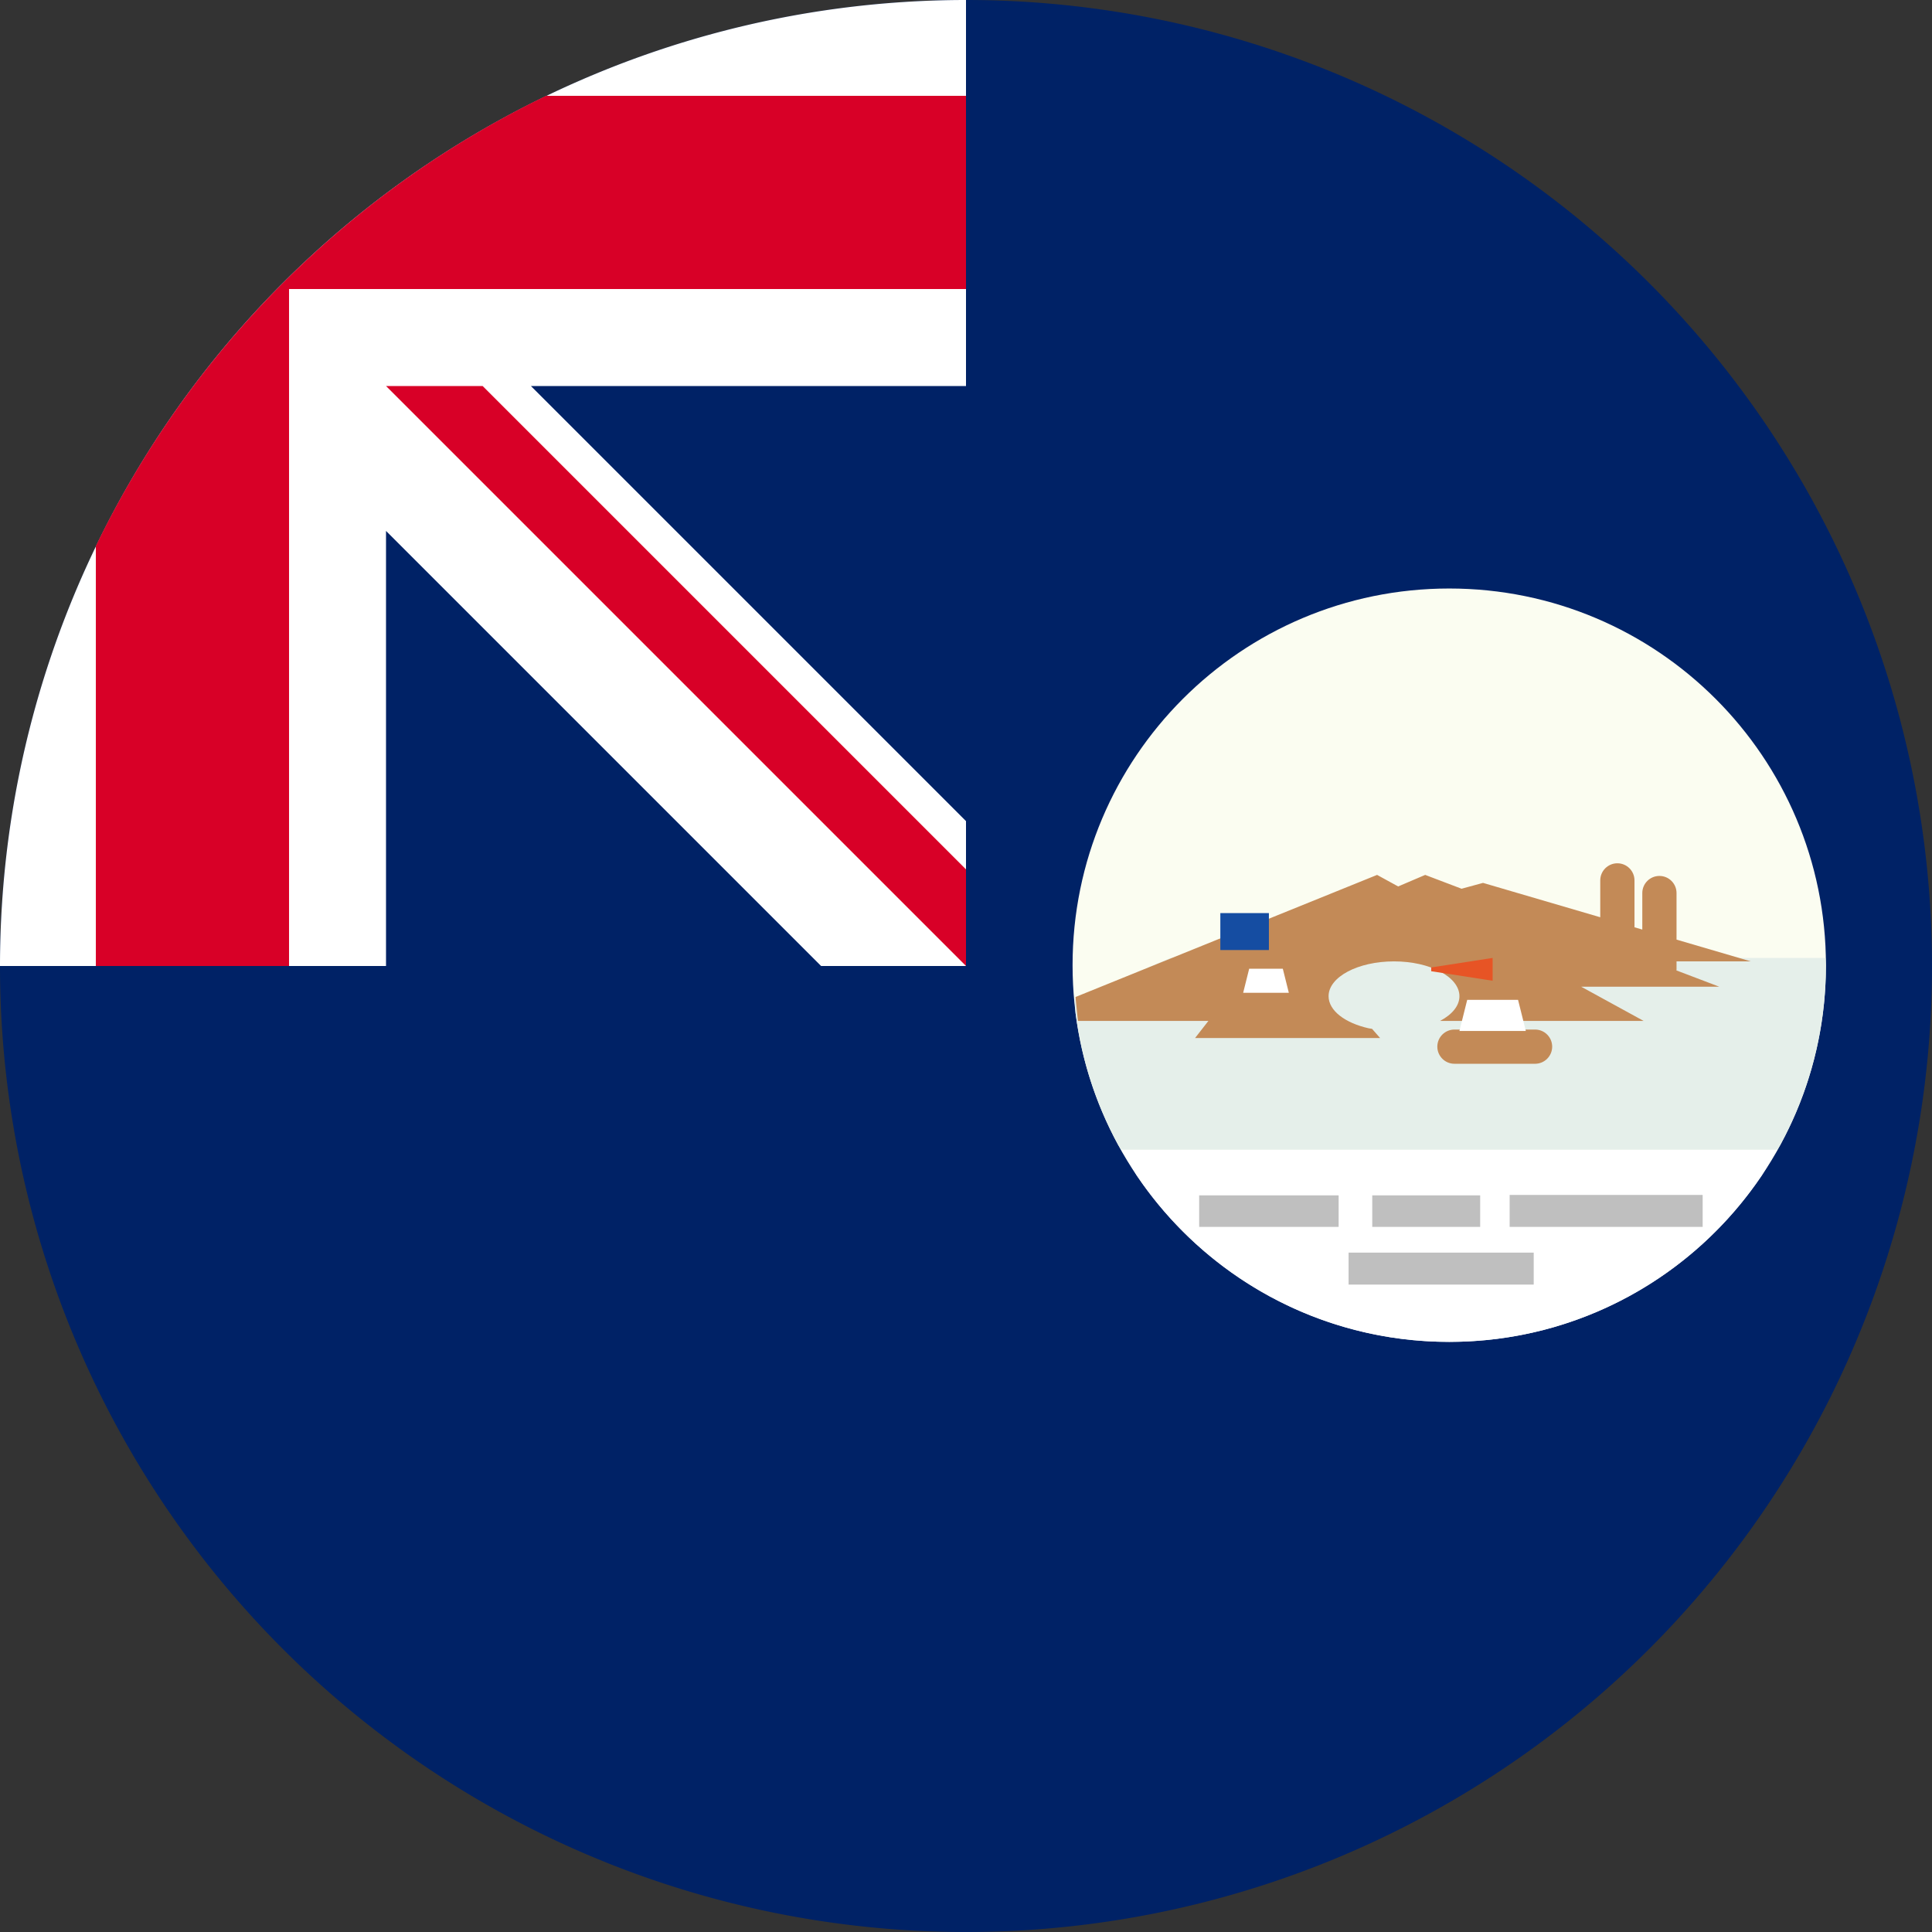
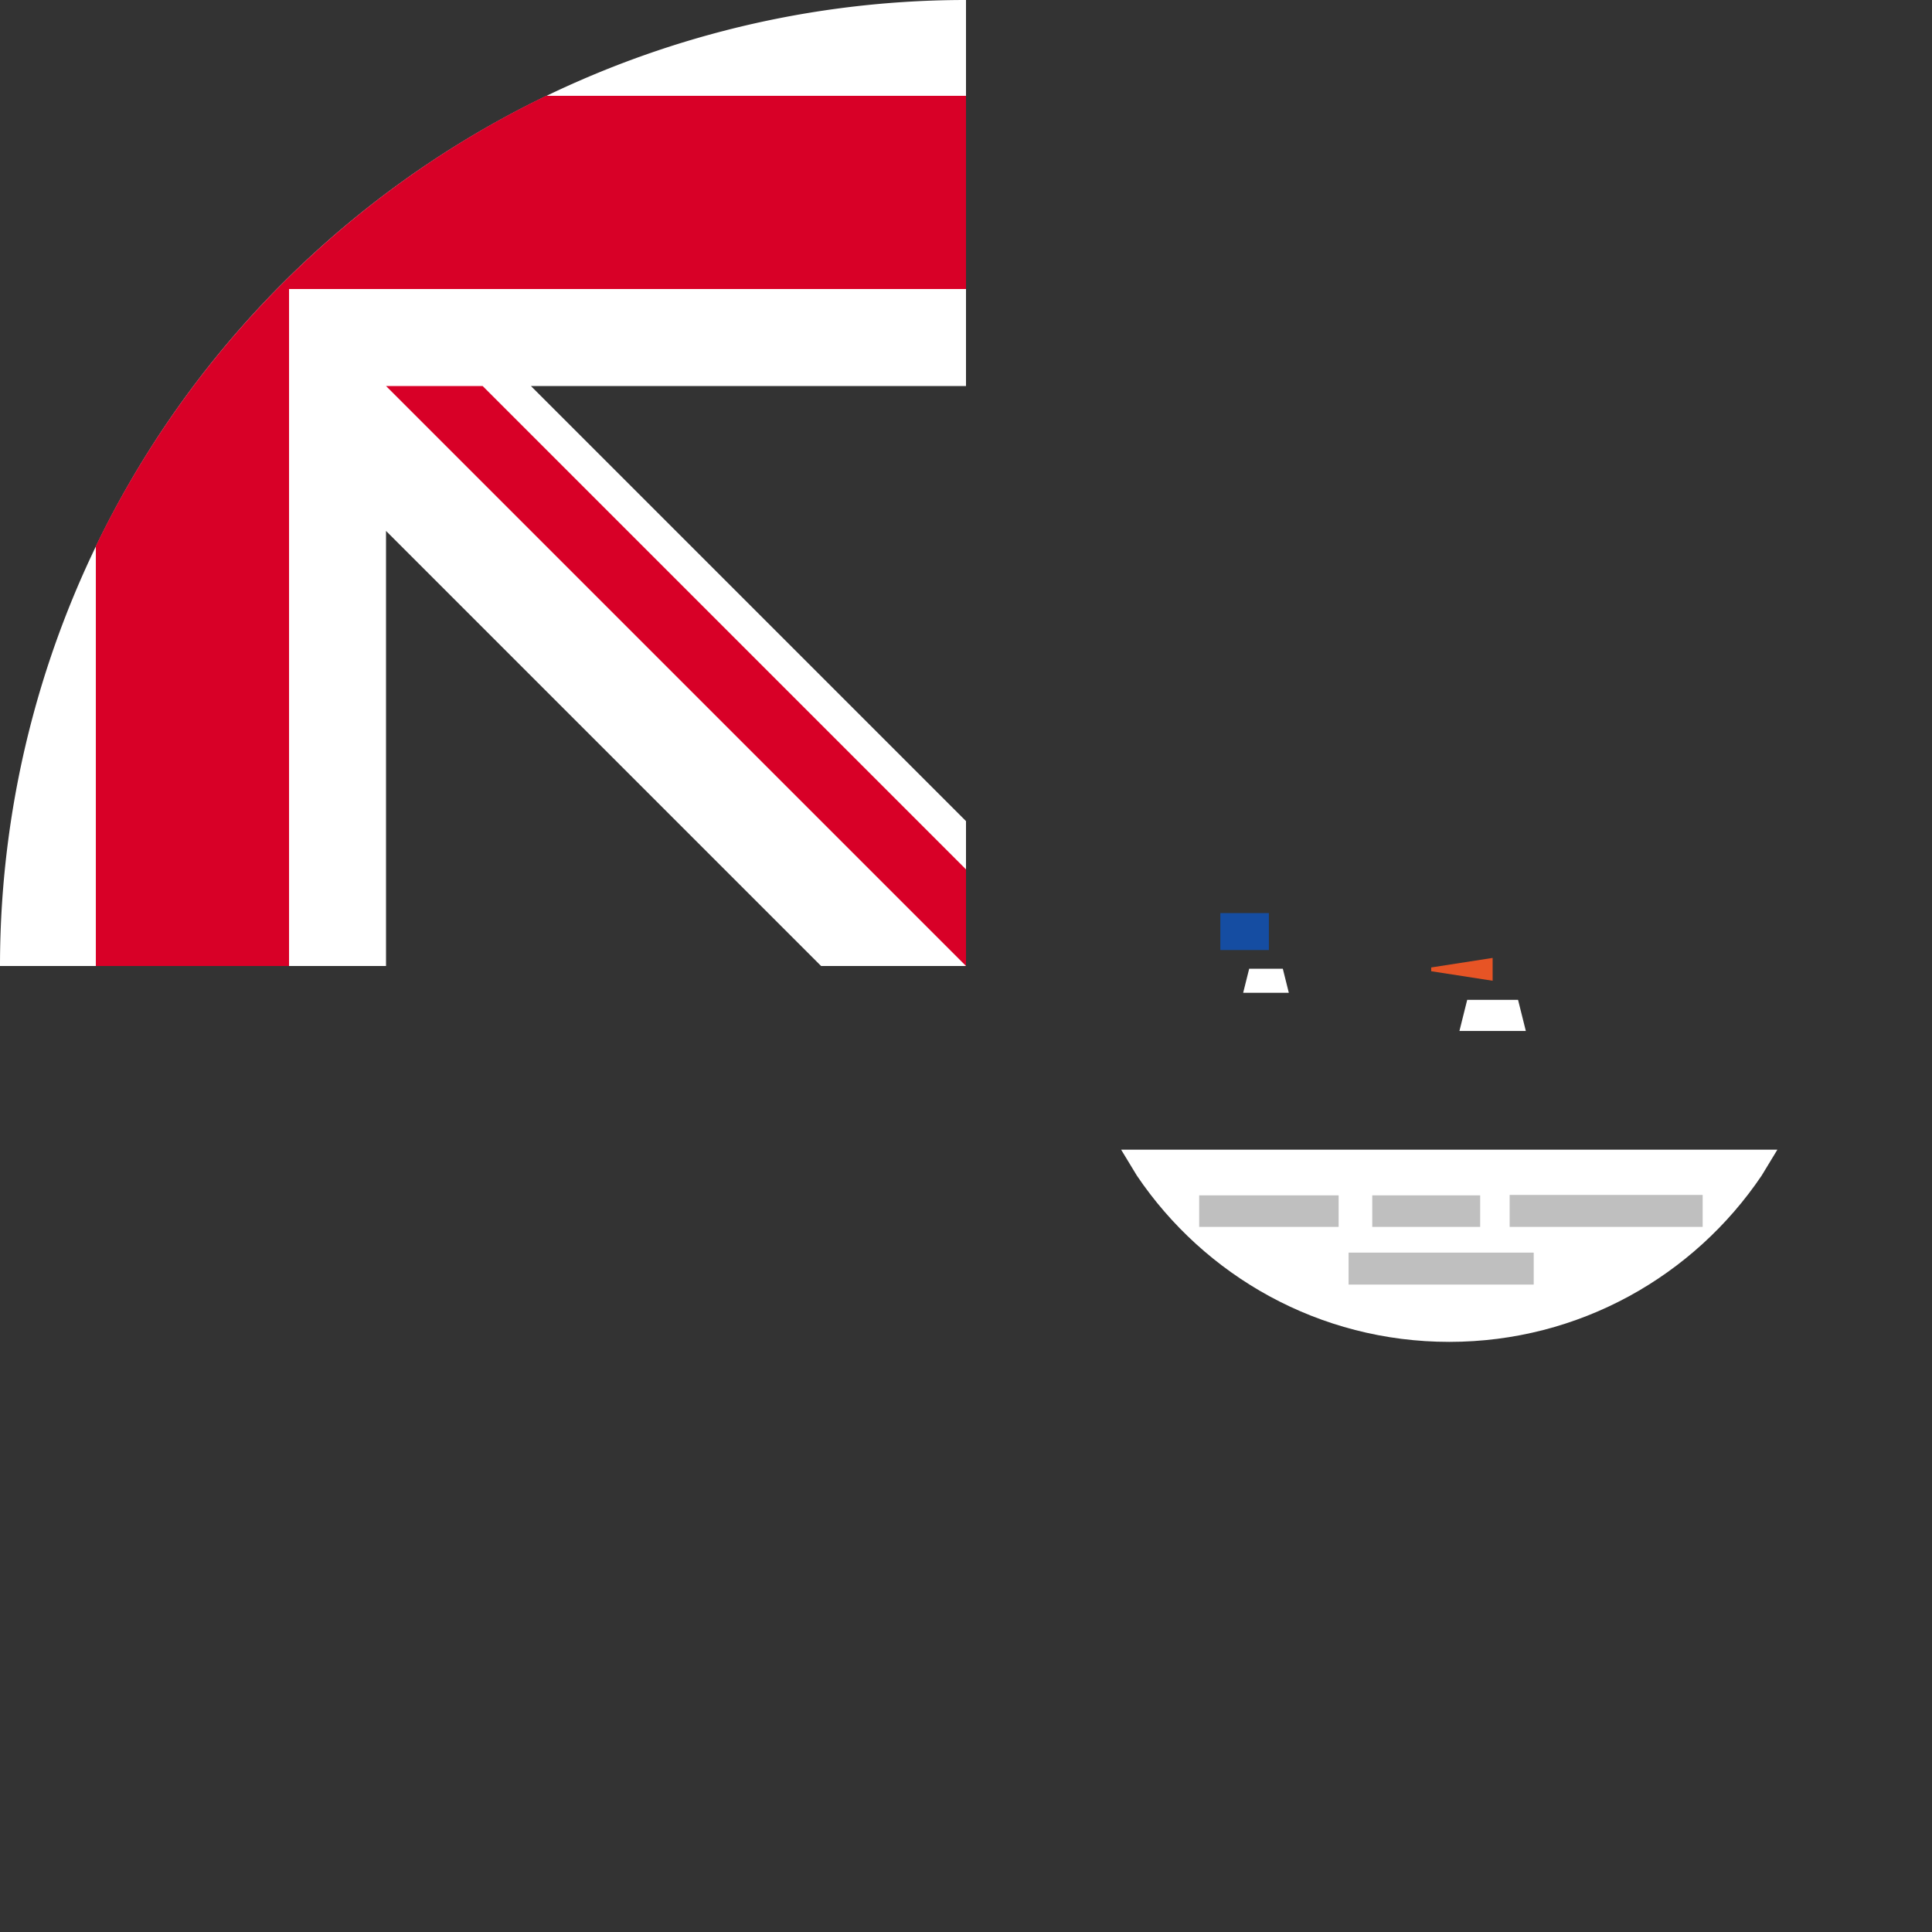
<svg xmlns="http://www.w3.org/2000/svg" xml:space="preserve" width="512" height="512" fill="none">
  <rect width="100%" height="100%" fill="#333333" stroke="none" />
  <defs>
    <clipPath id="a">
      <path d="M2042 204h1815v1815H2042z" />
    </clipPath>
  </defs>
-   <path fill="#026" d="M512 256a256 256 0 1 1-512 0L256 0a256 256 0 0 1 256 256" />
-   <path fill="#026" d="M256 0v256H0A256 256 0 0 1 256 0" />
  <path fill="#FFF" d="M217.6 256H256v-38.4L140.7 102.3H256V0A256 256 0 0 0 0 256h102.3V140.7z" />
  <path fill="#D80027" d="M256 76.6V25.4H144.7A257 257 0 0 0 25.4 144.7V256h51.2V76.6z" />
  <path fill="#D80027" d="M256 230.4V256L102.3 102.3h25.6z" />
  <g clip-path="url(#a)" style="overflow:hidden" transform="matrix(.11 0 0 .11 59.622 133.52)">
-     <path fill="#fbfdf1" fill-rule="evenodd" d="M2042 1111.5c0-501.199 406.3-907.5 907.5-907.5S3857 610.301 3857 1111.5c0 501.2-406.3 907.5-907.5 907.5S2042 1612.7 2042 1111.5z" />
    <path fill="#fff" fill-rule="evenodd" d="M2159 1556h1581l-37.91 62.46C3538.99 1860.12 3262.78 2019 2949.5 2019c-313.28 0-589.49-158.88-752.59-400.54z" />
-     <path fill="#e5efea" fill-rule="evenodd" d="M2277.76 1094h1578.36l.88 17.48c0 156.46-39.68 303.65-109.54 432.1l-7.55 12.42H2158.94l-7.55-12.42c-52.4-96.33-87.82-203.22-102.25-316.64l-2.14-33.89z" />
    <path fill="#bfbfbf" d="M2347 1666h336v76h-336zM2764 1666h260v76h-260zM3095 1665h465v77h-465zM2707 1804h446v77h-446z" />
-     <path fill="#c38a57" fill-rule="evenodd" d="M2962.02 1266.56h194.19c22.78 0 41.25 18.45 41.25 41.22 0 22.76-18.47 41.22-41.25 41.22h-194.19c-22.78 0-41.25-18.46-41.25-41.22 0-22.77 18.47-41.22 41.25-41.22zM3354.52 866c22.78 0 41.25 18.455 41.25 41.22v112.96l18.81 5.52v-88.001c0-22.766 18.46-41.221 41.24-41.221s41.25 18.455 41.25 41.221v112.181l178.93 52.45h-178.93v19.74l-.4 1.97 103.24 39.25h-332.63l150.5 82.44h-490.46l.55-.24c28.53-15.18 46.18-36.14 46.18-59.3 0-46.31-70.58-83.86-157.64-83.86-87.07 0-157.64 37.55-157.64 83.86 0 34.74 39.7 64.54 96.28 77.27l8.48 1.4 19.34 22.09h-445.72l32.12-41.22H2054.9l-5.9-57.56 726.65-294.19 50.77 27.813 65.12-27.813 87.65 33.325 51.68-14.089 282.41 82.786V907.22c0-22.765 18.47-41.22 41.24-41.22z" />
    <path fill="#fff" fill-rule="evenodd" d="m2974 1270 18.75-75h122.5l18.75 75zM2453 1178l14.5-58h81l14.5 58z" />
    <path fill="#154da2" d="M2398 986h117v89h-117z" />
    <path fill="#e75425" fill-rule="evenodd" d="m3054 1149-148-22.95v-9.1l148-22.95Z" />
  </g>
</svg>